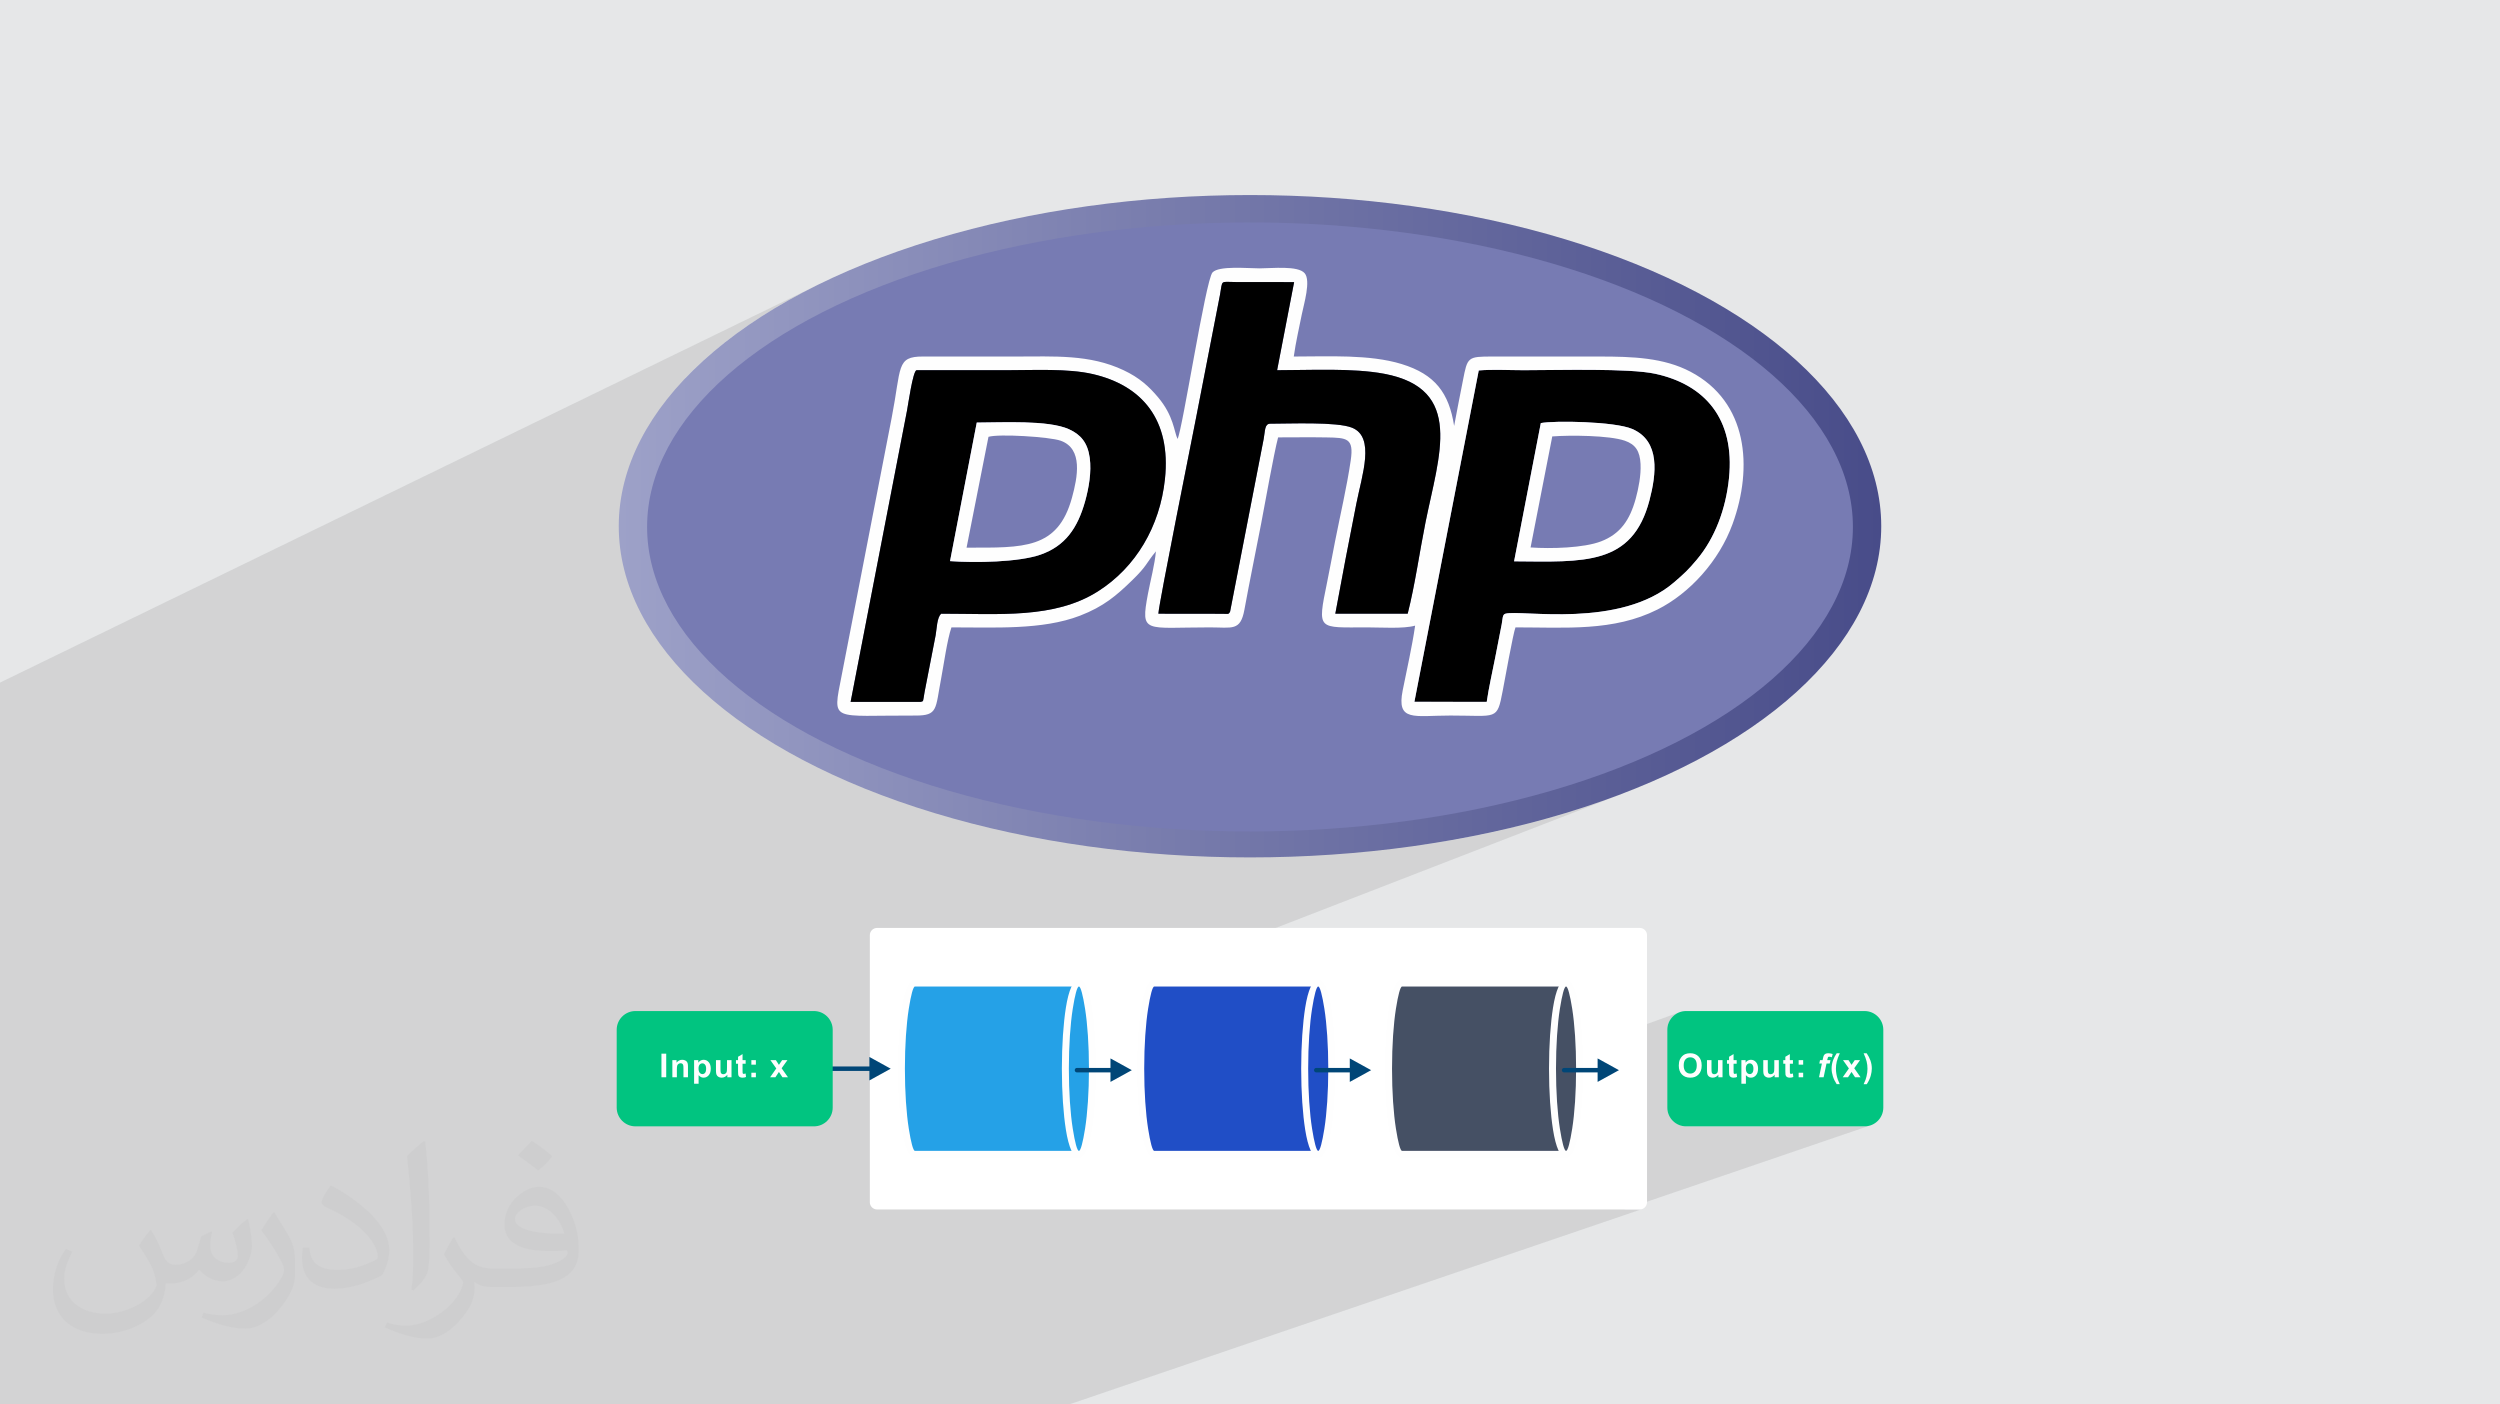
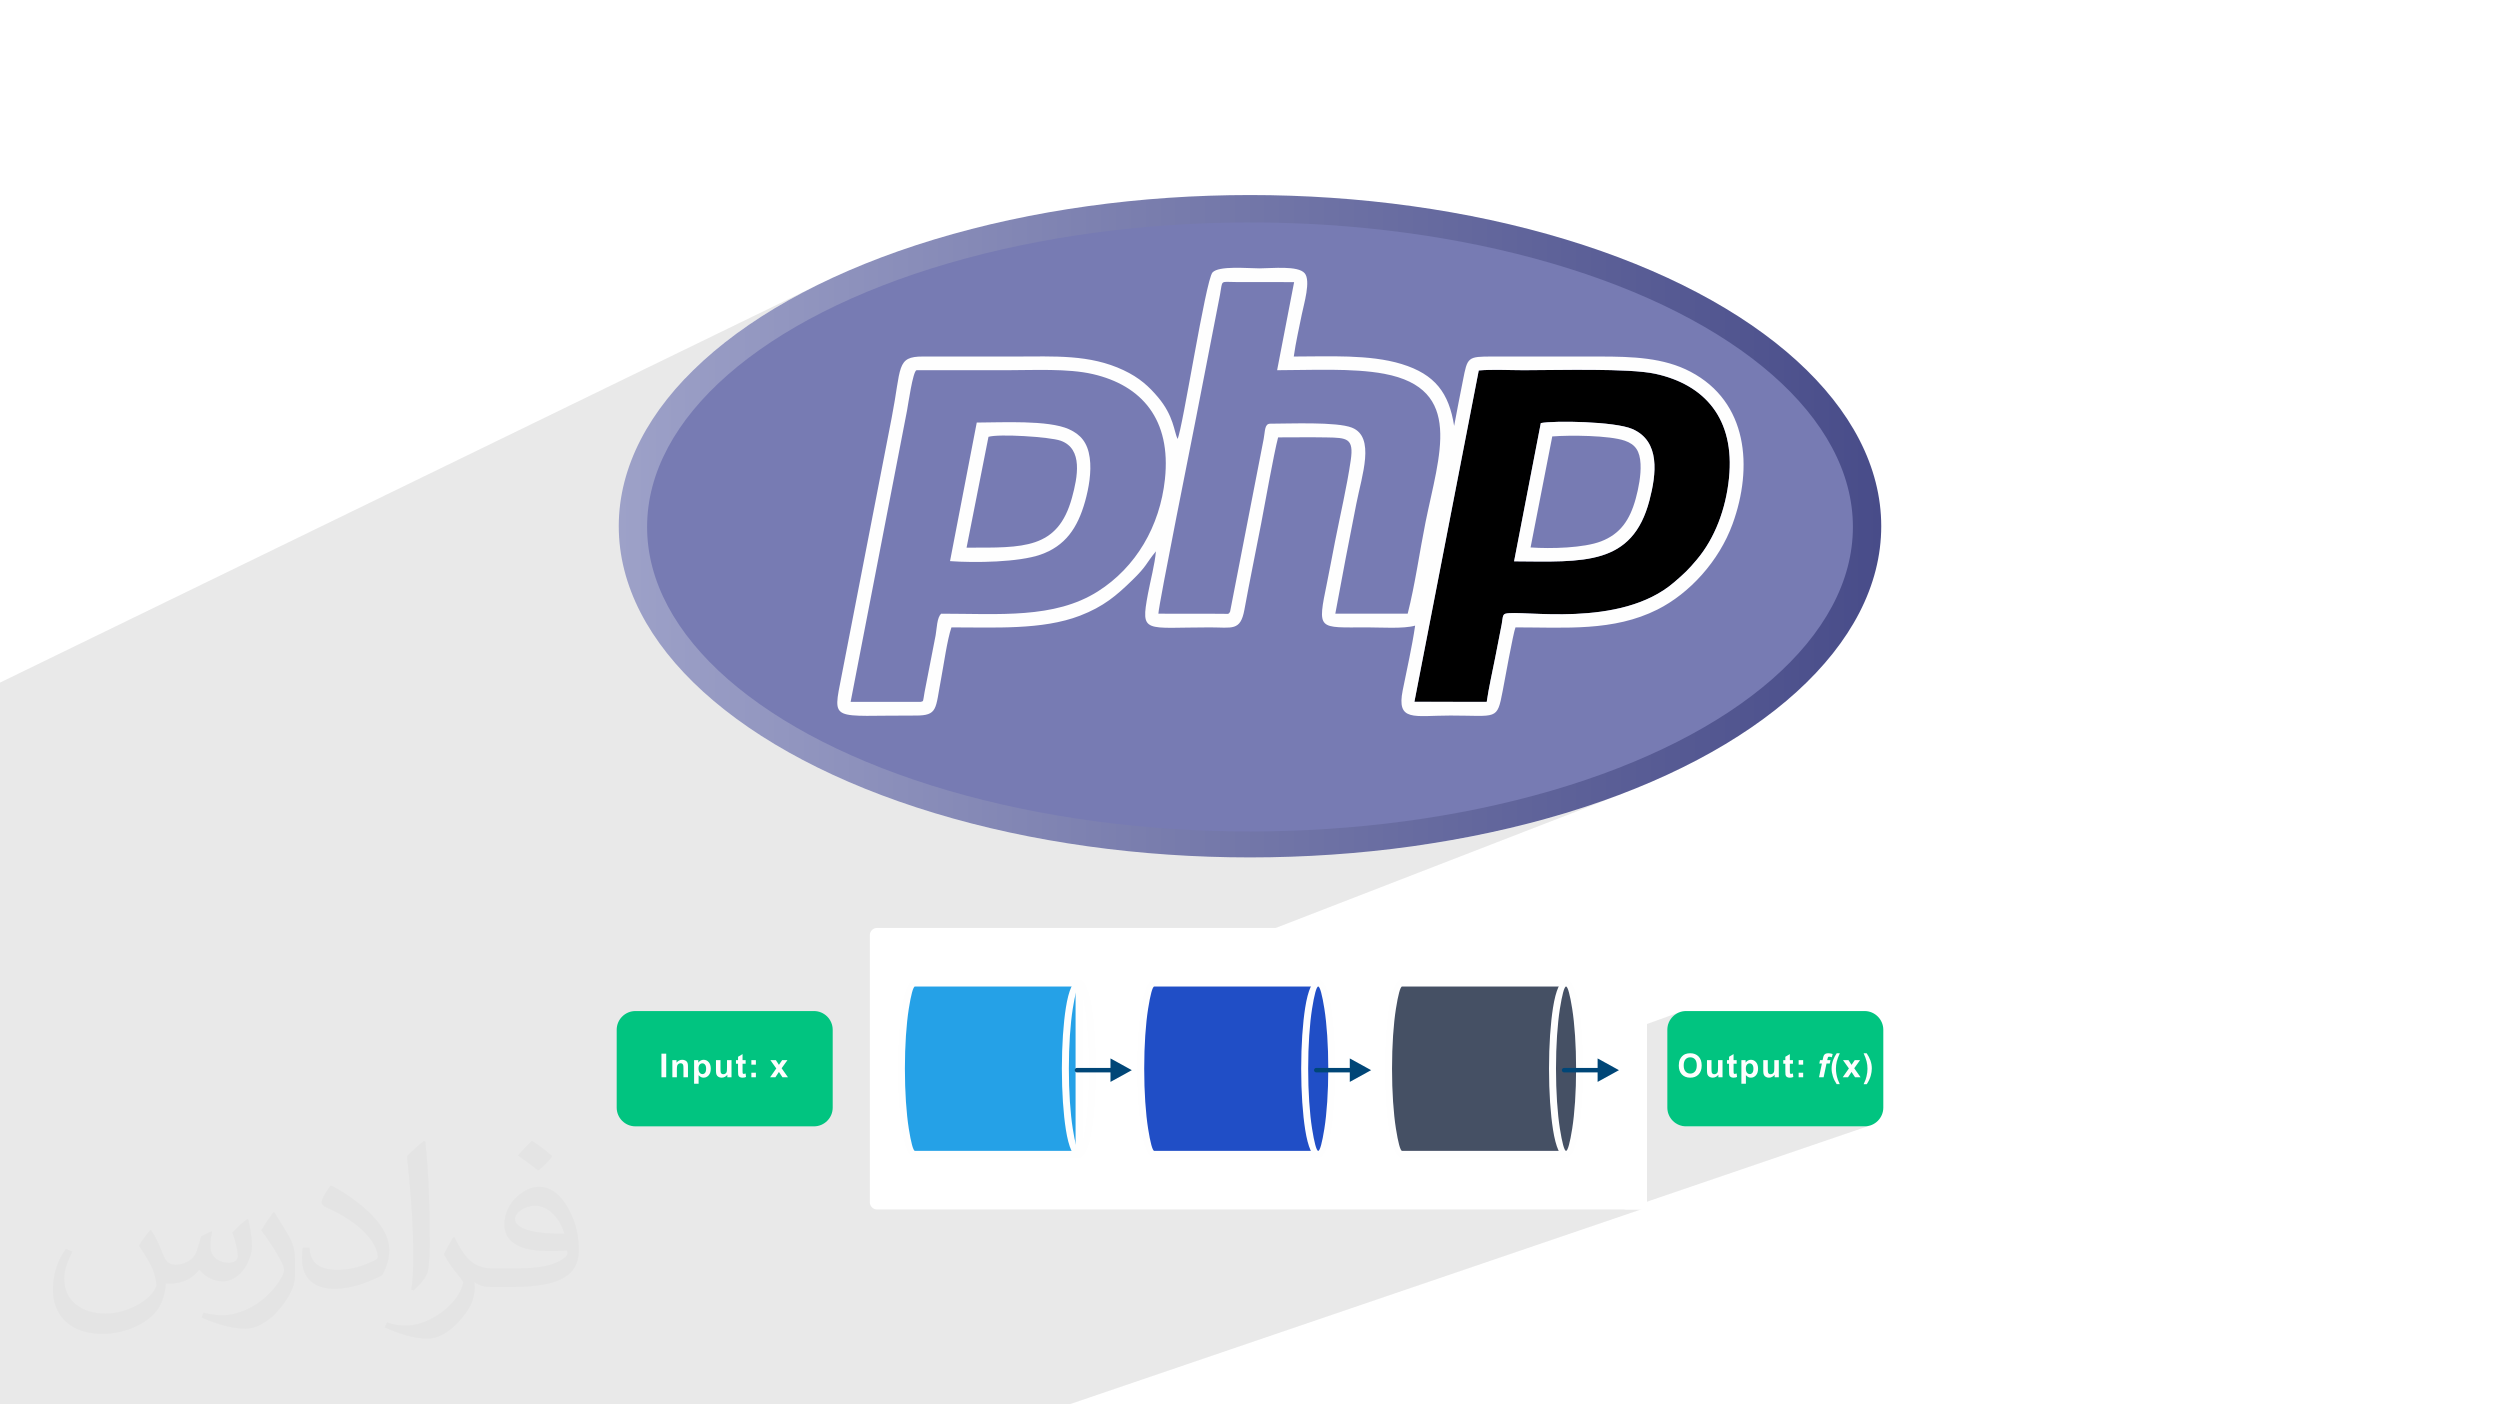
<svg xmlns="http://www.w3.org/2000/svg" xml:space="preserve" width="94.192mm" height="52.917mm" version="1.1" style="shape-rendering:geometricPrecision; text-rendering:geometricPrecision; image-rendering:optimizeQuality; fill-rule:evenodd; clip-rule:evenodd" viewBox="0 0 9419.16 5291.66">
  <defs>
    <style type="text/css">
   
    .fil5 {fill:black}
    .fil10 {fill:#01C480}
    .fil13 {fill:#204EC6}
    .fil11 {fill:#25A1E7}
    .fil14 {fill:#455064}
    .fil7 {fill:#777BB3}
    .fil0 {fill:#E6E7E8}
    .fil6 {fill:#FEFEFE}
    .fil8 {fill:white}
    .fil15 {fill:#FEFEFE;fill-rule:nonzero}
    .fil9 {fill:#004677;fill-rule:nonzero}
    .fil12 {fill:#FEFEFE;fill-rule:nonzero}
    .fil2 {fill:#373435;fill-opacity:0.031}
    .fil1 {fill:#2B2A29;fill-opacity:0.102}
    .fil4 {fill:url(#id0)}
    .fil3 {fill:url(#id1)}
   
  </style>
    <linearGradient id="id0" gradientUnits="userSpaceOnUse" x1="2436.69" y1="1985.01" x2="6979.55" y2="1985.01">
      <stop offset="0" style="stop-opacity:1; stop-color:#777BB3" />
      <stop offset="1" style="stop-opacity:1; stop-color:#777BB3" />
    </linearGradient>
    <linearGradient id="id1" gradientUnits="userSpaceOnUse" x1="2330.54" y1="1981.01" x2="7085.7" y2="1981.01">
      <stop offset="0" style="stop-opacity:1; stop-color:#9DA1C8" />
      <stop offset="1" style="stop-opacity:1; stop-color:#484C89" />
    </linearGradient>
  </defs>
  <g id="Layer_x0020_1">
-     <polygon class="fil0" points="-0,0 9419.16,0 9419.16,5291.66 -0,5291.66 " />
    <polygon class="fil1" points="3968.46,5291.66 3244.27,5291.66 3244.08,5291.66 3219.7,5291.66 3208.31,5291.66 3207.56,5291.66 3172.37,5291.66 3160.83,5291.66 3010.17,5291.66 2976.07,5291.66 2638.08,5291.66 2611.57,5291.66 2572.43,5291.66 2479.11,5291.66 2437.45,5291.66 2413.81,5291.66 2389.79,5291.66 2383.51,5291.66 2383.38,5291.66 2365.98,5291.66 2364.57,5291.66 2359.81,5291.66 2348.46,5291.66 2347.68,5291.66 2313.43,5291.66 2301.88,5291.66 2235.04,5291.66 2156.92,5291.66 2123.1,5291.66 1859.2,5291.66 1846.01,5291.66 1778.19,5291.66 1770.95,5291.66 1734.85,5291.66 1642.11,5291.66 1626.46,5291.66 1615.49,5291.66 1607.26,5291.66 1600.24,5291.66 1593.91,5291.66 1576.61,5291.66 1564.59,5291.66 1564.06,5291.66 1561.59,5291.66 1555.23,5291.66 1552.33,5291.66 1552.25,5291.66 1529.48,5291.66 1528.97,5291.66 1527.53,5291.66 1518.17,5291.66 1517.34,5291.66 1484.03,5291.66 1472.47,5291.66 1332.99,5291.66 1299.45,5291.66 1086.22,5291.66 1055.55,5291.66 1055.53,5291.66 1054.24,5291.66 1037.45,5291.66 1024.94,5291.66 1024.29,5291.66 1024,5291.66 1022.61,5291.66 959.22,5291.66 947.87,5291.66 926.06,5291.66 833.87,5291.66 809.91,5291.66 798.93,5291.66 791.8,5291.66 791.56,5291.66 778.19,5291.66 768.17,5291.66 749.76,5291.66 749.35,5291.66 749.21,5291.66 746.63,5291.66 720.74,5291.66 719.26,5291.66 356.85,5291.66 269.67,5291.66 243.95,5291.66 239.86,5291.66 239.84,5291.66 238.52,5291.66 230.24,5291.66 210.11,5291.66 209.45,5291.66 207.62,5291.66 171.8,5291.66 128.62,5291.66 45.87,5291.66 21.43,5291.66 10.45,5291.66 6.89,5291.66 3.91,5291.66 -0,5291.66 -0,5287.96 -0,5277.19 -0,5276.98 -0,5275.92 -0,5273.81 -0,5262.3 -0,5233.78 -0,5232.08 -0,5217.91 -0,5085.66 -0,5073.92 -0,5073.91 -0,5073.37 -0,5062.18 -0,5061.91 -0,5061.12 -0,4950.75 -0,4904.53 -0,4901.5 -0,4835.45 -0,4833.74 -0,4811.96 -0,4787.38 -0,4780.23 -0,4776.73 -0,4769.04 -0,4760.27 -0,4727.89 -0,4707.55 -0,4679.9 -0,4651.78 -0,4595.59 -0,4571.54 -0,4549.68 -0,4523.82 -0,4523.8 -0,4519.23 -0,4513.94 -0,4484.87 -0,4476.99 -0,4461.5 -0,4361.47 -0,4331.81 -0,4316.23 -0,4300.8 -0,4282.01 -0,4281.99 -0,4277.39 -0,4277.38 -0,4268.72 -0,4258.01 -0,4258 -0,4242.17 -0,4197.05 -0,4190.24 -0,4176.76 -0,4158.97 -0,4139.24 -0,4111.62 -0,4105.82 -0,4102.03 -0,4101.89 -0,4081.01 -0,4080.57 -0,4031.35 -0,4031.34 -0,4026.27 -0,4026.26 -0,3992.73 -0,3977.8 -0,3958.77 -0,3936.86 -0,3935.24 -0,3933.76 -0,3913.44 -0,3873.13 -0,3861.93 -0,3852.04 -0,3851.43 -0,3823.1 -0,3823.09 -0,3805.05 -0,3782.77 -0,3773.83 -0,3767.36 -0,3767.34 -0,3755.65 -0,3730.14 -0,3730.13 -0,3725.91 -0,3725.89 -0,3711.15 -0,3711.14 -0,3680.33 -0,3642.72 -0,3575.33 -0,3575.32 -0,3565.22 -0,3565.21 -0,3475.65 -0,3450.1 -0,3450.09 -0,3353.66 -0,3306.94 -0,3306.93 -0,3304.53 -0,3304.52 -0,3288.22 -0,3288.21 -0,3219.89 -0,3219.88 -0,3202.57 -0,3202.56 -0,3160.84 -0,3153.85 -0,3151.87 -0,3140.12 -0,3019.31 -0,2968.15 -0,2672.34 -0,2571.77 3110.45,1059 3027.85,1100.31 2949.1,1143.65 2874.35,1188.93 2803.75,1236.06 2737.44,1284.99 2675.59,1335.61 2618.31,1387.87 2580.62,1426.48 3103.36,1174.12 3182.25,1136.12 3264.67,1100.06 3350.49,1066 3439.54,1034.02 3531.7,1004.17 3626.83,976.55 3724.77,951.21 3825.39,928.24 3928.55,907.7 4034.09,889.67 4141.89,874.2 4251.78,861.39 4363.65,851.3 4477.33,844 4592.69,839.57 4709.58,838.08 4826.47,839.57 4941.83,844 5055.51,851.3 5167.38,861.39 5277.27,874.2 5385.07,889.67 5490.61,907.7 5593.77,928.24 5694.39,951.21 5792.33,976.55 5887.46,1004.17 5979.62,1034.02 6068.68,1066 6154.49,1100.06 6236.91,1136.12 6315.8,1174.12 6391.02,1213.95 6462.41,1255.58 6529.85,1298.92 6593.18,1343.9 6652.26,1390.45 6706.96,1438.5 6757.13,1487.96 6802.61,1538.78 6843.29,1590.89 6879,1644.19 6909.62,1698.64 6934.97,1754.14 6954.95,1810.64 6969.39,1868.06 6978.16,1926.32 6981.12,1985.36 6978.16,2044.4 6969.39,2102.66 6954.95,2160.08 6934.97,2216.57 6909.62,2272.08 6879,2326.52 6843.29,2379.83 6802.61,2431.93 6757.13,2482.75 6706.96,2532.22 6652.26,2580.26 6593.18,2626.81 6529.85,2671.79 6462.41,2715.13 6391.02,2756.76 6315.8,2796.6 6236.91,2834.6 6154.49,2870.65 6068.68,2904.71 5353.94,3183.73 5416.82,3174.36 5527.33,3154.74 5635.33,3132.4 5740.68,3107.41 5843.23,3079.85 5942.83,3049.81 6039.32,3017.35 6132.57,2982.56 4108.41,3766.68 4109.86,3772.96 4111.37,3781.32 4340.32,3692.74 4348.06,3690.56 4348.85,3690.54 4966.62,3690.54 4967.24,3690.54 4969.9,3690.81 4972.37,3691.58 4973.41,3692.14 4974.5,3692.4 4981.93,3697.87 4988.9,3706.77 4995.37,3718.9 5001.31,3734.11 5006.7,3752.18 5011.5,3772.96 5014.62,3790.31 5274.05,3692.74 5281.8,3690.56 5282.58,3690.54 5900.35,3690.54 5900.97,3690.54 5903.64,3690.81 5906.1,3691.58 5907.14,3692.14 5908.23,3692.4 5915.66,3697.87 5922.63,3706.77 5929.1,3718.9 5935.04,3734.11 5940.43,3752.18 5945.23,3772.96 5949.42,3796.25 5951.13,3807.61 5952.76,3819.47 5954.3,3831.81 5955.74,3844.6 5957.09,3857.84 5958.33,3871.49 5959.48,3885.55 5960.51,3899.97 5961.44,3914.76 5962.25,3929.88 5962.95,3945.31 5962.96,3945.57 6324.97,3814.85 6312.99,3821.37 6302.54,3830 6293.93,3840.45 6287.4,3852.42 6283.27,3865.64 6281.83,3879.81 6281.83,4173.18 6283.27,4187.35 6287.4,4200.56 6293.93,4212.54 6302.54,4222.99 6312.99,4231.62 6324.97,4238.14 6338.18,4242.27 6352.35,4243.72 7025.15,4243.72 7039.32,4242.27 7052.53,4238.14 6119.6,4556.83 6178.31,4556.83 6183.76,4556.28 6188.83,4554.69 4027.46,5291.66 " />
    <path class="fil2" d="M569.37 4634.7c17.98,27.25 29.64,53.44 41.02,82.55 8.46,16.94 12.95,48.16 52.65,48.16 11.63,0 28.32,-3.43 43.13,-11.63 16.66,-8.74 29.36,-21.97 35.99,-42.06l15.87 -53.44 38.63 -19.05 2.64 2.64c-5.28,20.12 -6.6,39.42 -6.6,54.51 0,44.7 38.63,61.65 69.32,61.65 17.98,0 34.14,-8.74 34.14,-25.15 0,-21.16 -8.99,-57.15 -20.65,-89.43 17.98,-17.98 35.99,-35.99 56.62,-50.55l3.17 1.6c8.99,38.1 14.02,75.67 14.02,100.81 0,24.61 -10.85,51.87 -19.84,69.6 -18.52,34.92 -51.33,62.71 -91.01,62.71 -30.15,0 -63.75,-15.09 -86.79,-43.13l-1.32 0c-21.69,27 -55.3,51.33 -109.02,51.33l-16.66 0c-2.64,35.46 -10.31,60.58 -21.97,83.08 -32,62.43 -127,106.63 -216.43,106.63 -124.36,0 -186.79,-71.7 -186.79,-167.21 0,-59 19.3,-113.77 48.95,-152.65l24.33 10.06c-18.52,35.46 -30.96,68.78 -30.96,101.6 0,89.43 72.77,132.03 156.64,132.03 77.8,0 174.09,-49.48 191.57,-106.88 -6.6,-62.71 -30.15,-92.07 -66.14,-149.22 10.85,-19.05 24.87,-38.1 42.34,-58.47l3.17 0 0 0 0 0 -0.02 -0.09zm1434.3 -336.55c26.19,16.41 51.87,35.71 76.99,57.94 -14.02,19.84 -31.5,37.85 -53.19,53.72 -25.15,-20.37 -50.27,-37.85 -75.95,-56.36 17.45,-19.58 34.67,-38.35 52.12,-55.3l0 0 0 0 0 0 0 0 0 0 0.03 0zm13.49 244.48c-42.34,0 -76.99,27.79 -76.99,48.41 0,44.2 84.66,57.94 186,57.4 -12.7,-51.87 -57.15,-105.84 -109.02,-105.84l0.01 0.03zm-95 236.55c55.04,0 103.2,-1.6 139.95,-10.85 41.02,-10.31 75.67,-30.96 75.67,-45.24 0,-3.71 0,-8.2 -1.32,-11.91 -23.01,2.11 -49.48,2.11 -72.49,2.11 -74.6,0 -131.75,-16.94 -154.25,-58.75 -5.56,-11.63 -9.52,-24.61 -9.52,-39.42 0,-40.49 17.45,-79.91 48.16,-107.16 25.65,-22.48 53.97,-36.5 82.8,-36.5 52.12,0 93.65,41.81 122.76,107.7 15.87,35.99 26.72,77.52 26.72,129.92 0,34.92 -9.52,64.29 -31.22,85.98 -40.49,39.17 -115.09,53.97 -229.39,53.97l-51.87 0 0 0 -13.49 0c-28.32,0 -48.69,-5.03 -64.82,-17.45l-2.64 0c0.79,6.6 1.32,12.95 1.32,19.05 0,25.65 -8.46,58.47 -25.65,84.66 -50.8,75.41 -105.84,108.2 -153.47,108.2 -48.16,0 -107.16,-18.52 -160.35,-42.6l9.52 -18.52c17.2,7.14 41.02,11.91 73.81,11.91 85.98,0 198.96,-82.55 212.98,-163.25 -3.17,-6.6 -8.99,-15.34 -17.2,-24.61 -25.15,-29.9 -41.02,-54.76 -55.83,-80.95 12.7,-25.15 24.33,-45.24 35.18,-63.5l4.5 -0.53c36.78,74.88 70.1,117.73 144.45,117.73l11.63 0 0 0 53.97 0 0 0 0 0 0 0 0 0 0 0 0.09 0.01zm-372.55 79.11c6.35,-34.39 6.88,-73.02 6.88,-109.02l0 -53.44c0,-99.75 -12.7,-244.73 -23.01,-339.19 17.98,-19.3 43.13,-42.06 62.97,-57.4l5.82 1.6c13.49,118.8 16.66,256.39 16.66,383.64 0,33.35 -1.32,65.89 -4.5,89.69 -1.85,30.15 -19.3,52.91 -56.62,87.83l-8.2 -3.71zm-383.38 -157.42c1.85,46.84 24.87,83.62 105.31,83.62 50.01,0 92.33,-12.95 139.17,-35.18 8.46,-3.71 12.95,-8.74 12.95,-12.95 0,-29.36 -22.48,-68.25 -60.32,-103.71 -36.78,-33.35 -85.47,-62.71 -130.96,-82.3 -15.62,-6.6 -20.65,-13.49 -20.65,-20.12 0,-13.49 17.98,-41.81 32.82,-62.18l5.03 -0.53c52.12,27.25 110.34,67.74 153.47,112.7 39.17,41.53 63.5,83.62 63.5,129.39 0,33.86 -10.31,65.61 -27,95.25 -57.15,28.83 -118.01,50.8 -178.33,50.8 -73.28,0 -123.29,-34.39 -123.29,-115.09 0,-8.74 0,-22.22 3.17,-39.7l25.15 0 0 0 0 0 0 0 0 0 0 0 -0.02 0zm-132.57 -133.1l45.52 73.56c16.66,27.25 32.28,56.9 32.28,103.71l0 59.79c0,48.41 -30.96,100.28 -80.95,151.61 -39.17,34.67 -73.81,49.48 -105.84,49.48 -47.62,0 -102.13,-14.81 -165.1,-41.81l7.14 -18.52c19.84,5.28 42.85,9.78 71.17,9.78 90.5,-0.53 183.08,-66.67 225.42,-147.37 5.03,-9.27 6.88,-17.98 6.88,-24.08 0,-9.27 -5.03,-19.58 -8.99,-28.83 -23.01,-43.38 -48.69,-83.08 -76.99,-119.86 14.81,-23.29 29.64,-45.77 45.77,-68l3.71 0.53 0 0 0 0 0 0 0 0 0 0 -0.02 0.01z" />
    <ellipse class="fil3" cx="4709.58" cy="1982.65" rx="2378.31" ry="1247.81" />
    <ellipse class="fil4" cx="4709.58" cy="1985.36" rx="2271.54" ry="1147.27" />
    <path class="fil5" d="M5704.54 2114.88l100.69 -520.88c50.73,-9.93 278.05,-6.39 344.41,22.13 106.91,45.93 90.62,170.7 65.1,268.48 -64.49,247.05 -246.54,232.47 -510.2,230.27zm-375.57 529.34l272.49 0.14c7.64,-52.65 21.36,-113.44 31.83,-166.22l24.65 -126.34c4,-22.19 2.35,-36.31 14.14,-39.61 57.56,-16.12 431.69,58.02 635.99,-118.79 39.02,-33.77 51.97,-45.62 85.35,-85.35 67.72,-80.59 108.97,-190.2 120.85,-306.45 22.97,-225.02 -92.27,-353.19 -278.41,-393.46 -98.91,-21.4 -367.72,-13.33 -494.7,-13.33 -52.41,0 -119.08,-3.59 -169.75,0.92l-242.44 1248.49z" />
    <path class="fil6" d="M5571.4 1395.73c50.67,-4.51 117.34,-0.92 169.75,-0.92 126.98,0 395.79,-8.07 494.7,13.33 186.14,40.27 301.38,168.44 278.41,393.46 -11.88,116.25 -53.13,225.86 -120.85,306.45 -33.38,39.73 -46.33,51.58 -85.35,85.35 -204.3,176.81 -578.43,102.67 -635.99,118.79 -11.79,3.3 -10.14,17.42 -14.14,39.61l-24.65 126.34c-10.47,52.78 -24.19,113.57 -31.83,166.22l-272.49 -0.14 242.44 -1248.49zm-2153.98 150.67c3.92,-19.97 21.85,-147.91 35.63,-151.59 113.8,0 227.59,0 341.38,0 100.86,0 228.77,-7.09 322.61,14.54 184.98,42.66 296.12,171.03 272.03,396.23 -18.97,177.28 -109.01,331.62 -252.83,422.7 -164.19,103.99 -373.51,83.91 -589.72,83.91 -16.63,12.19 -17.25,59.92 -21.35,81.12l-41.8 214.68c-6.25,35.93 -2.95,33.45 -14.07,36.37l-264.45 0 212.57 -1097.96zm946.97 765.77c1.84,-38.8 130.54,-677.8 141.89,-737.7l90.05 -462.78c10.91,-58.99 -1.17,-49.25 59.69,-49.08 72.82,0.21 145.67,-0.08 219.79,0.28l-64.07 331.91c125.22,0 284.91,-8.84 403.49,13.47 302.22,56.87 206.67,306.17 155.68,559.25 -22.24,110.33 -39.45,235.5 -67.2,344.54l-272.71 0.09 38.74 -206.83c13.51,-69.76 26.68,-137.54 40.55,-207.82 21.12,-107.06 72.04,-250.84 -16.53,-286.18 -57.5,-22.94 -236.2,-14.97 -307.68,-14.97 -22.12,0 -19.24,27.3 -25.02,57.62l-126.41 650.11c-5.74,11.98 -8.32,8.64 -26.99,8.42l-243.26 -0.33 -0.01 0zm72.17 -658.42c-13.2,-27.9 -14.33,-86.76 -73.43,-157.04 -33.87,-40.28 -70.06,-73.75 -129.84,-101.89 -128.03,-60.3 -258.76,-51.54 -410.42,-51.54l-345.49 -0.03c-101.61,-0.34 -80.64,40.07 -117.83,230.77l-188.83 972.69c-34.56,177.56 -41.5,147.99 278.27,149.24 85.24,0.34 74.96,-24.67 96.33,-136.33 9.72,-50.76 23.64,-151.37 39.4,-195.88 161.06,-0.35 341.93,10.75 484.3,-44.08 89.21,-34.36 137.51,-75.96 196.23,-133.01 57.37,-55.75 50.88,-61.99 89.8,-109.44 -3.62,46.36 -21.18,112.9 -30.12,160.83 -28.24,151.43 -12.66,125.68 233.56,125.68 83.97,0 115.04,15.32 130.06,-66.81 19.72,-107.76 41.97,-215.38 62.87,-323.41 14.48,-74.9 47.85,-264.41 64.04,-325.61 60.47,0 121.72,-0.97 182.1,0.12 77.97,1.4 103.8,2.52 91.56,86.37 -14.54,99.63 -39.85,207.46 -59.4,306.8 -10.08,51.23 -19.26,101.78 -29.75,153.1 -37.53,183.65 -35.78,169.44 151.88,169.44 50.67,0 135.82,5.98 179.86,-6.56 -11.42,79.13 -30.98,164.48 -46.78,243.58 -24.01,120.2 43.07,95.15 179.86,95.15 176.58,0 175.18,19.98 196.78,-92.63 7.12,-37.01 39.71,-218.74 48.24,-239.54 188.42,0 368.8,16.12 534.72,-67.11 120.59,-60.49 232.1,-181.87 283.23,-322.51 77.6,-213.44 57.72,-459.75 -158.49,-573.52 -100.94,-53.12 -217.51,-57.3 -343.63,-57.3 -134.12,0 -268.23,0.04 -402.35,0 -94.45,-0.03 -94.28,1.84 -111.6,90.6 -11.03,56.52 -22.55,113.21 -33.03,170.8 -19.32,-123.56 -71.22,-194.27 -197.92,-233.14 -120.64,-37.01 -274.37,-28.26 -406.28,-28.26 7.16,-51.69 19.97,-107.66 30.29,-159.02 7.81,-38.91 34.65,-126.31 10.88,-154.71 -24.91,-29.76 -122.92,-18.44 -170.2,-18.44 -44.78,0 -153.23,-10.81 -177.23,15.45 -25.65,28.08 -113.45,595.06 -131.64,627.19z" />
-     <path class="fil5" d="M3680.07 1592.06c94.96,-0.25 269.64,-10.09 347.25,24.99 44.3,20.03 70.53,50.43 78.42,107.78 7.29,52.87 -3.59,114.5 -17.21,163.31 -28.56,102.42 -75.68,169.24 -168.19,201.56 -82.24,28.75 -246.86,31.38 -340.96,24.43l100.69 -522.07zm-475.21 1052.3l264.45 0c11.12,-2.92 7.82,-0.44 14.07,-36.37l41.8 -214.68c4.1,-21.2 4.72,-68.93 21.35,-81.12 216.22,0 425.53,20.08 589.73,-83.91 143.81,-91.08 233.85,-245.42 252.82,-422.7 24.09,-225.2 -87.05,-353.57 -272.03,-396.23 -93.84,-21.63 -221.75,-14.54 -322.61,-14.54 -113.79,0 -227.58,0 -341.38,0 -13.78,3.68 -31.71,131.62 -35.63,151.59l-212.57 1097.96z" />
-     <path class="fil5" d="M4364.39 2312.18l243.26 0.33c18.67,0.22 21.25,3.56 26.99,-8.42l126.42 -650.11c5.77,-30.32 2.89,-57.62 25.01,-57.62 71.48,0 250.18,-7.97 307.68,14.97 88.58,35.34 37.67,179.12 16.53,286.18 -13.87,70.28 -27.04,138.06 -40.55,207.82l-38.74 206.83 272.71 -0.09c27.75,-109.04 44.97,-234.21 67.2,-344.54 50.99,-253.08 146.54,-502.38 -155.68,-559.25 -118.58,-22.31 -278.27,-13.47 -403.49,-13.47l64.07 -331.91c-74.12,-0.36 -146.97,-0.07 -219.79,-0.28 -60.86,-0.17 -48.78,-9.91 -59.69,49.08l-90.05 462.79c-11.35,59.89 -140.05,698.89 -141.89,737.69l0.01 0z" />
    <path class="fil7" d="M5766.67 2062.59c76.93,5.43 200.39,2.19 265.7,-22.99 71.3,-27.5 108.28,-78.97 130.78,-161.9 10.37,-38.23 20.04,-87.19 17.9,-129.49 -2.45,-48.52 -18.92,-73.85 -59.36,-87.82 -58.53,-20.22 -206.26,-21.26 -273.28,-16.1l-81.74 418.3z" />
    <path class="fil7" d="M3724.23 1645.81l-82.52 417.5c213.99,0.15 343.69,7.1 397.16,-188.26 21.04,-76.87 42.52,-184.4 -42.71,-214.64 -41.53,-14.74 -233.4,-26.48 -271.93,-14.6z" />
    <path class="fil6" d="M3724.23 1645.81c38.53,-11.88 230.4,-0.14 271.93,14.6 85.23,30.24 63.75,137.77 42.71,214.64 -53.47,195.36 -183.17,188.41 -397.16,188.26l82.52 -417.5zm-144.85 468.31c94.1,6.95 258.72,4.32 340.96,-24.43 92.51,-32.32 139.63,-99.14 168.19,-201.56 13.62,-48.81 24.5,-110.44 17.21,-163.31 -7.89,-57.35 -34.12,-87.75 -78.42,-107.78 -77.61,-35.08 -252.29,-25.24 -347.25,-24.99l-100.69 522.07z" />
    <path class="fil6" d="M5848.41 1644.29c67.02,-5.16 214.75,-4.12 273.28,16.1 40.44,13.97 56.91,39.3 59.36,87.82 2.14,42.3 -7.53,91.26 -17.9,129.49 -22.5,82.93 -59.48,134.4 -130.78,161.9 -65.31,25.18 -188.77,28.42 -265.7,22.99l81.74 -418.3zm-143.87 470.59c263.66,2.2 445.71,16.78 510.2,-230.27 25.52,-97.78 41.81,-222.55 -65.1,-268.48 -66.36,-28.52 -293.68,-32.06 -344.41,-22.13l-100.69 520.88z" />
    <path class="fil8" d="M3304.37 3496.17l2873.94 0c14.91,0 27.1,12.19 27.1,27.09l0 1006.48c0,14.91 -12.19,27.1 -27.1,27.1l-2873.94 0c-14.9,0 -27.1,-12.19 -27.1,-27.1l0 -1006.48c0,-14.9 12.2,-27.09 27.1,-27.09z" />
-     <path class="fil9" d="M3059.76 4018.03c-9.07,0 -11.89,12.54 -3.2,16.3 1.04,0.42 2.08,0.63 3.2,0.63l215.76 0 0 35.78 80.44 -44.25 -80.44 -44.24 0 35.78 -215.76 0z" />
    <path class="fil10" d="M2394.01 3809.28l672.8 0c38.79,0 70.52,31.74 70.52,70.52l0 293.38c0,38.79 -31.73,70.53 -70.52,70.53l-672.8 0c-38.79,0 -70.52,-31.74 -70.52,-70.53l0 -293.38c0,-38.78 31.73,-70.52 70.52,-70.52z" />
    <path class="fil10" d="M6352.35 3809.28l672.8 0c38.79,0 70.52,31.74 70.52,70.52l0 293.38c0,38.79 -31.73,70.53 -70.52,70.53l-672.8 0c-38.79,0 -70.52,-31.74 -70.52,-70.53l0 -293.38c0,-38.78 31.73,-70.52 70.52,-70.52z" />
    <path class="fil11" d="M4065.6 4349.28l0 -645.56 -618.38 0 0 0.01c-28.2,0 -51.05,144.51 -51.05,322.77 0,178.27 22.85,322.78 51.05,322.78l0 0 618.38 0z" />
    <path class="fil12" d="M4078.78 4349.28l0 -645.56c0,-7.27 -5.9,-13.17 -13.18,-13.17l-618.38 0 -0.8 0.02c-21.19,0.98 -38.07,41.18 -48.27,105.69 -9.37,59.21 -15.16,140.64 -15.16,230.24 0,89.6 5.79,171.03 15.16,230.25 10.2,64.51 27.08,104.7 48.27,105.68l0.8 0.03 618.38 0c7.28,0 13.18,-5.9 13.18,-13.18zm-26.35 -632.38l0 619.21 -605.21 0c-6.63,0 -14.99,-31.86 -23.13,-83.37 -9.11,-57.61 -14.75,-137.57 -14.75,-226.24 0,-88.66 5.64,-168.63 14.75,-226.23 8.14,-51.51 16.5,-83.37 23.13,-83.37l605.21 0z" />
-     <path class="fil11" d="M4116.04 4026.49c0,-178.26 -22.86,-322.78 -51.05,-322.78 -28.2,0 -51.06,144.52 -51.06,322.78 0,178.27 22.86,322.78 51.06,322.78 28.19,0 51.05,-144.51 51.05,-322.78z" />
    <path class="fil12" d="M4129.21 4026.49c0,-89.6 -5.79,-171.03 -15.16,-230.24 -10.33,-65.31 -27.5,-105.71 -49.06,-105.71 -21.57,0 -38.74,40.4 -49.07,105.71 -9.37,59.21 -15.16,140.64 -15.16,230.24 0,89.6 5.79,171.03 15.16,230.25 10.33,65.31 27.5,105.71 49.07,105.71 21.56,0 38.73,-40.4 49.06,-105.71 9.37,-59.22 15.16,-140.65 15.16,-230.25zm-41.09 -226.23c9.11,57.6 14.74,137.57 14.74,226.23 0,88.67 -5.63,168.63 -14.74,226.24 -8.15,51.51 -16.51,83.37 -23.13,83.37 -6.63,0 -14.99,-31.86 -23.13,-83.37 -9.11,-57.61 -14.75,-137.57 -14.75,-226.24 0,-88.66 5.64,-168.63 14.75,-226.23 8.14,-51.51 16.5,-83.37 23.13,-83.37 6.62,0 14.98,31.86 23.13,83.37z" />
    <path class="fil9" d="M4057.69 4023.55c-9.07,0 -11.89,12.53 -3.2,16.3 1.04,0.41 2.08,0.62 3.2,0.62l126.2 0 0 35.79 80.44 -44.25 -80.44 -44.25 0 35.79 -126.2 0z" />
    <path class="fil13" d="M4967.24 4349.28l0 -645.56 -618.39 0 0 0.01c-28.19,0 -51.05,144.51 -51.05,322.77 0,178.27 22.86,322.78 51.05,322.78l0 0 618.39 0z" />
    <path class="fil12" d="M4980.42 4349.28l0 -645.56c0,-7.27 -5.9,-13.17 -13.18,-13.17l-618.39 0 -0.79 0.02c-21.2,0.98 -38.07,41.18 -48.27,105.69 -9.37,59.21 -15.16,140.64 -15.16,230.24 0,89.6 5.79,171.03 15.16,230.25 10.2,64.51 27.07,104.7 48.27,105.68l0.79 0.03 618.39 0c7.28,0 13.18,-5.9 13.18,-13.18zm-26.36 -632.38l0 619.21 -605.21 0c-6.63,0 -14.98,-31.86 -23.13,-83.37 -9.11,-57.61 -14.74,-137.57 -14.74,-226.24 0,-88.66 5.63,-168.63 14.74,-226.23 8.15,-51.51 16.5,-83.37 23.13,-83.37l605.21 0z" />
    <path class="fil13" d="M5017.68 4026.49c0,-178.26 -22.85,-322.78 -51.05,-322.78 -28.19,0 -51.05,144.52 -51.05,322.78 0,178.27 22.86,322.78 51.05,322.78 28.2,0 51.05,-144.51 51.05,-322.78z" />
    <path class="fil12" d="M5030.86 4026.49c0,-89.6 -5.8,-171.03 -15.16,-230.24 -10.33,-65.31 -27.5,-105.71 -49.07,-105.71 -21.56,0 -38.74,40.4 -49.07,105.71 -9.36,59.21 -15.16,140.64 -15.16,230.24 0,89.6 5.8,171.03 15.16,230.25 10.33,65.31 27.51,105.71 49.07,105.71 21.57,0 38.74,-40.4 49.07,-105.71 9.36,-59.22 15.16,-140.65 15.16,-230.25zm-41.11 -226.23c9.11,57.6 14.75,137.57 14.75,226.23 0,88.67 -5.64,168.63 -14.75,226.24 -8.15,51.51 -16.5,83.37 -23.13,83.37 -6.63,0 -14.98,-31.86 -23.13,-83.37 -9.11,-57.61 -14.74,-137.57 -14.74,-226.24 0,-88.66 5.63,-168.63 14.74,-226.23 8.15,-51.51 16.5,-83.37 23.13,-83.37 6.63,0 14.98,31.86 23.13,83.37z" />
    <path class="fil9" d="M4959.32 4023.55c-9.06,0 -11.88,12.53 -3.2,16.3 1.04,0.41 2.08,0.62 3.2,0.62l126.21 0 0 35.79 80.43 -44.25 -80.43 -44.25 0 35.79 -126.21 0z" />
    <path class="fil14" d="M5900.97 4349.28l0 -645.56 -618.39 0 0 0.01c-28.19,0 -51.05,144.51 -51.05,322.77 0,178.27 22.86,322.78 51.05,322.78l0 0 618.39 0z" />
    <path class="fil12" d="M5914.15 4349.28l0 -645.56c0,-7.27 -5.9,-13.17 -13.18,-13.17l-618.39 0 -0.79 0.02c-21.19,0.98 -38.07,41.18 -48.27,105.69 -9.37,59.21 -15.16,140.64 -15.16,230.24 0,89.6 5.79,171.03 15.16,230.25 10.2,64.51 27.08,104.7 48.27,105.68l0.79 0.03 618.39 0c7.28,0 13.18,-5.9 13.18,-13.18zm-26.35 -632.38l0 619.21 -605.22 0c-6.62,0 -14.98,-31.86 -23.13,-83.37 -9.11,-57.61 -14.74,-137.57 -14.74,-226.24 0,-88.66 5.63,-168.63 14.74,-226.23 8.15,-51.51 16.51,-83.37 23.13,-83.37l605.22 0z" />
    <path class="fil14" d="M5951.4 4026.49c0,-178.26 -22.85,-322.78 -51.05,-322.78 -28.19,0 -51.05,144.52 -51.05,322.78 0,178.27 22.86,322.78 51.05,322.78 28.2,0 51.05,-144.51 51.05,-322.78z" />
    <path class="fil12" d="M5964.58 4026.49c0,-89.6 -5.79,-171.03 -15.16,-230.24 -10.33,-65.31 -27.5,-105.71 -49.07,-105.71 -21.56,0 -38.74,40.4 -49.06,105.71 -9.37,59.21 -15.16,140.64 -15.16,230.24 0,89.6 5.79,171.03 15.16,230.25 10.32,65.31 27.5,105.71 49.06,105.71 21.57,0 38.74,-40.4 49.07,-105.71 9.37,-59.22 15.16,-140.65 15.16,-230.25zm-41.1 -226.23c9.11,57.6 14.75,137.57 14.75,226.23 0,88.67 -5.64,168.63 -14.75,226.24 -8.14,51.51 -16.5,83.37 -23.13,83.37 -6.63,0 -14.98,-31.86 -23.13,-83.37 -9.11,-57.61 -14.74,-137.57 -14.74,-226.24 0,-88.66 5.63,-168.63 14.74,-226.23 8.15,-51.51 16.5,-83.37 23.13,-83.37 6.63,0 14.99,31.86 23.13,83.37z" />
    <path class="fil9" d="M5893.05 4023.55c-9.06,0 -11.88,12.53 -3.2,16.3 1.04,0.41 2.09,0.62 3.2,0.62l126.21 0 0 35.79 80.43 -44.25 -80.43 -44.25 0 35.79 -126.21 0z" />
    <path class="fil15" d="M6325.13 4014.8c0,-9.06 1.36,-16.67 4.07,-22.83 2.01,-4.53 4.78,-8.6 8.27,-12.2 3.5,-3.6 7.32,-6.27 11.48,-8.03 5.54,-2.33 11.93,-3.51 19.17,-3.51 13.12,0 23.58,4.07 31.46,12.2 7.86,8.15 11.79,19.46 11.79,33.96 0,14.37 -3.91,25.62 -11.71,33.73 -7.79,8.13 -18.24,12.18 -31.29,12.18 -13.21,0 -23.74,-4.03 -31.54,-12.12 -7.8,-8.06 -11.7,-19.19 -11.7,-33.38zm18.49 -0.6c0,10.08 2.33,17.71 6.99,22.92 4.65,5.19 10.56,7.8 17.72,7.8 7.18,0 13.05,-2.59 17.66,-7.74 4.59,-5.17 6.89,-12.9 6.89,-23.22 0,-10.2 -2.23,-17.81 -6.72,-22.82 -4.47,-5.02 -10.41,-7.52 -17.83,-7.52 -7.4,0 -13.38,2.54 -17.91,7.61 -4.53,5.08 -6.8,12.74 -6.8,22.97zm130.56 44.49l0 -9.64c-2.36,3.44 -5.44,6.17 -9.27,8.21 -3.82,2.03 -7.86,3.04 -12.1,3.04 -4.34,0 -8.23,-0.95 -11.66,-2.85 -3.46,-1.9 -5.94,-4.59 -7.47,-8.03 -1.55,-3.45 -2.31,-8.21 -2.31,-14.29l0 -40.84 17 0 0 29.65c0,9.08 0.31,14.63 0.95,16.67 0.62,2.05 1.76,3.69 3.43,4.86 1.66,1.2 3.77,1.8 6.33,1.8 2.92,0 5.52,-0.8 7.84,-2.4 2.31,-1.59 3.89,-3.57 4.73,-5.95 0.85,-2.38 1.29,-8.17 1.29,-17.42l0 -27.21 17 0 0 64.4 -15.76 0zm69.01 -64.4l0 13.52 -11.66 0 0 26.08c0,5.3 0.1,8.38 0.33,9.25 0.23,0.87 0.72,1.59 1.53,2.17 0.79,0.56 1.74,0.85 2.88,0.85 1.59,0 3.86,-0.54 6.86,-1.64l1.43 13.24c-3.95,1.7 -8.42,2.54 -13.42,2.54 -3.06,0 -5.82,-0.51 -8.28,-1.55 -2.46,-1.03 -4.26,-2.38 -5.39,-4.01 -1.16,-1.65 -1.95,-3.87 -2.4,-6.68 -0.35,-1.99 -0.54,-6 -0.54,-12.06l0 -28.19 -7.82 0 0 -13.52 7.82 0 0 -12.78 17 -10.06 0 22.84 11.66 0zm17.79 0l15.88 0 0 9.45c2.07,-3.23 4.84,-5.83 8.36,-7.84 3.51,-1.98 7.42,-2.98 11.7,-2.98 7.47,0 13.82,2.94 19.03,8.81 5.21,5.86 7.82,14.05 7.82,24.51 0,10.78 -2.63,19.13 -7.88,25.11 -5.26,5.98 -11.63,8.95 -19.11,8.95 -3.56,0 -6.79,-0.7 -9.68,-2.13 -2.88,-1.4 -5.94,-3.82 -9.12,-7.26l0 32.23 -17 0 0 -88.85zm16.75 31.21c0,7.26 1.43,12.61 4.3,16.09 2.86,3.45 6.35,5.19 10.45,5.19 3.95,0 7.23,-1.6 9.86,-4.78 2.63,-3.19 3.93,-8.4 3.93,-15.66 0,-6.78 -1.34,-11.81 -4.05,-15.09 -2.69,-3.29 -6.04,-4.93 -10.03,-4.93 -4.16,0 -7.61,1.62 -10.34,4.84 -2.75,3.23 -4.12,8.01 -4.12,14.34zm108.48 33.19l0 -9.64c-2.36,3.44 -5.44,6.17 -9.27,8.21 -3.82,2.03 -7.86,3.04 -12.1,3.04 -4.34,0 -8.23,-0.95 -11.66,-2.85 -3.46,-1.9 -5.94,-4.59 -7.47,-8.03 -1.55,-3.45 -2.31,-8.21 -2.31,-14.29l0 -40.84 17 0 0 29.65c0,9.08 0.31,14.63 0.95,16.67 0.62,2.05 1.76,3.69 3.43,4.86 1.66,1.2 3.77,1.8 6.33,1.8 2.92,0 5.52,-0.8 7.84,-2.4 2.31,-1.59 3.89,-3.57 4.73,-5.95 0.85,-2.38 1.29,-8.17 1.29,-17.42l0 -27.21 17 0 0 64.4 -15.76 0zm69.01 -64.4l0 13.52 -11.66 0 0 26.08c0,5.3 0.1,8.38 0.33,9.25 0.23,0.87 0.72,1.59 1.53,2.17 0.79,0.56 1.74,0.85 2.88,0.85 1.59,0 3.86,-0.54 6.86,-1.64l1.43 13.24c-3.95,1.7 -8.42,2.54 -13.42,2.54 -3.06,0 -5.82,-0.51 -8.28,-1.55 -2.46,-1.03 -4.26,-2.38 -5.39,-4.01 -1.16,-1.65 -1.95,-3.87 -2.4,-6.68 -0.35,-1.99 -0.54,-6 -0.54,-12.06l0 -28.19 -7.82 0 0 -13.52 7.82 0 0 -12.78 17 -10.06 0 22.84 11.66 0zm21.51 17l0 -17 17 0 0 17 -17 0zm0 47.4l0 -17 17 0 0 17 -17 0zm154.93 26.06l-11.67 0c-6.22,-9.33 -10.96,-19.01 -14.23,-29.08 -3.24,-10.05 -4.88,-19.77 -4.88,-29.18 0,-11.67 2.01,-22.71 6,-33.13 3.5,-9.04 7.9,-17.38 13.24,-25.01l11.66 0c-5.56,12.23 -9.41,22.65 -11.5,31.21 -2.09,8.58 -3.14,17.68 -3.14,27.3 0,6.62 0.62,13.4 1.86,20.35 1.26,6.93 2.96,13.53 5.13,19.79 1.43,4.12 3.93,10.03 7.53,17.75zm-35.16 -90.46l-2.61 12.78 -12.28 0 -10.8 51.62 -17.37 0 10.82 -51.62 -9.7 0 2.6 -12.78 9.77 0 1.38 -6.62c1.12,-5.44 2.17,-9.1 3.19,-11 1.36,-2.59 3.39,-4.64 6.1,-6.17 2.71,-1.51 6.24,-2.27 10.61,-2.27 5.29,0 10.88,0.95 16.73,2.87l-3.33 12.27c-4.12,-1.41 -7.47,-2.11 -10.01,-2.11 -1.97,0 -3.43,0.64 -4.39,1.94 -0.64,0.85 -1.3,3.04 -1.98,6.6l-0.95 4.49 12.22 0zm46.3 64.4l23.21 -33.17 -22.21 -31.23 20.76 0 11.37 17.7 12.08 -17.7 19.94 0 -21.82 30.5 23.81 33.9 -20.75 0 -13.26 -19.96 -13.19 19.96 -19.94 0zm78.79 26.06c3.38,-7.2 5.73,-12.7 7.12,-16.53 1.36,-3.84 2.65,-8.27 3.83,-13.27 1.15,-5.01 2.02,-9.77 2.6,-14.25 0.56,-4.51 0.85,-9.12 0.85,-13.84 0,-9.62 -1.03,-18.72 -3.1,-27.3 -2.07,-8.56 -5.88,-18.98 -11.42,-31.21l11.54 0c6.12,8.69 10.88,17.89 14.27,27.61 3.39,9.74 5.09,19.61 5.09,29.62 0,8.44 -1.35,17.47 -4.01,27.13 -3.02,10.82 -8.03,21.49 -14.98,32.04l-11.79 0z" />
    <path class="fil15" d="M2492.11 4058.69l0 -88.85 17.99 0 0 88.85 -17.99 0zm99.91 0l-17 0 0 -32.82c0,-6.95 -0.37,-11.44 -1.09,-13.47 -0.75,-2.04 -1.92,-3.61 -3.58,-4.75 -1.65,-1.14 -3.64,-1.7 -5.96,-1.7 -2.97,0 -5.64,0.81 -8,2.42 -2.38,1.61 -3.99,3.77 -4.86,6.41 -0.89,2.67 -1.32,7.59 -1.32,14.79l0 29.12 -17 0 0 -64.4 15.76 0 0 9.45c5.64,-7.22 12.74,-10.82 21.32,-10.82 3.76,0 7.22,0.68 10.34,2.03 3.14,1.36 5.5,3.08 7.09,5.17 1.62,2.11 2.73,4.49 3.35,7.16 0.64,2.66 0.95,6.47 0.95,11.43l0 39.98zm23.11 -64.4l15.88 0 0 9.45c2.07,-3.23 4.84,-5.83 8.36,-7.84 3.51,-1.98 7.42,-2.98 11.7,-2.98 7.47,0 13.82,2.94 19.03,8.81 5.21,5.86 7.82,14.05 7.82,24.51 0,10.78 -2.63,19.13 -7.88,25.11 -5.26,5.98 -11.63,8.95 -19.11,8.95 -3.56,0 -6.79,-0.7 -9.68,-2.13 -2.88,-1.4 -5.94,-3.82 -9.12,-7.26l0 32.23 -17 0 0 -88.85zm16.75 31.21c0,7.26 1.43,12.61 4.3,16.09 2.86,3.45 6.35,5.19 10.45,5.19 3.95,0 7.23,-1.6 9.86,-4.78 2.63,-3.19 3.93,-8.4 3.93,-15.66 0,-6.78 -1.34,-11.81 -4.05,-15.09 -2.69,-3.29 -6.04,-4.93 -10.03,-4.93 -4.16,0 -7.61,1.62 -10.34,4.84 -2.75,3.23 -4.12,8.01 -4.12,14.34zm108.48 33.19l0 -9.64c-2.36,3.44 -5.44,6.17 -9.27,8.21 -3.82,2.03 -7.86,3.04 -12.1,3.04 -4.34,0 -8.23,-0.95 -11.66,-2.85 -3.46,-1.9 -5.94,-4.59 -7.47,-8.03 -1.55,-3.45 -2.31,-8.21 -2.31,-14.29l0 -40.84 17 0 0 29.65c0,9.08 0.31,14.63 0.95,16.67 0.62,2.05 1.76,3.69 3.43,4.86 1.66,1.2 3.77,1.8 6.33,1.8 2.92,0 5.52,-0.8 7.84,-2.4 2.31,-1.59 3.89,-3.57 4.73,-5.95 0.85,-2.38 1.29,-8.17 1.29,-17.42l0 -27.21 17 0 0 64.4 -15.76 0zm69.01 -64.4l0 13.52 -11.66 0 0 26.08c0,5.3 0.1,8.38 0.33,9.25 0.23,0.87 0.72,1.59 1.53,2.17 0.79,0.56 1.74,0.85 2.88,0.85 1.59,0 3.86,-0.54 6.86,-1.64l1.43 13.24c-3.95,1.7 -8.42,2.54 -13.42,2.54 -3.06,0 -5.82,-0.51 -8.28,-1.55 -2.46,-1.03 -4.26,-2.38 -5.39,-4.01 -1.16,-1.65 -1.95,-3.87 -2.4,-6.68 -0.35,-1.99 -0.54,-6 -0.54,-12.06l0 -28.19 -7.82 0 0 -13.52 7.82 0 0 -12.78 17 -10.06 0 22.84 11.66 0zm21.51 17l0 -17 17 0 0 17 -17 0zm0 47.4l0 -17 17 0 0 17 -17 0zm70.69 0l23.21 -33.17 -22.21 -31.23 20.76 0 11.37 17.7 12.08 -17.7 19.94 0 -21.82 30.5 23.81 33.9 -20.75 0 -13.26 -19.96 -13.19 19.96 -19.94 0z" />
  </g>
</svg>